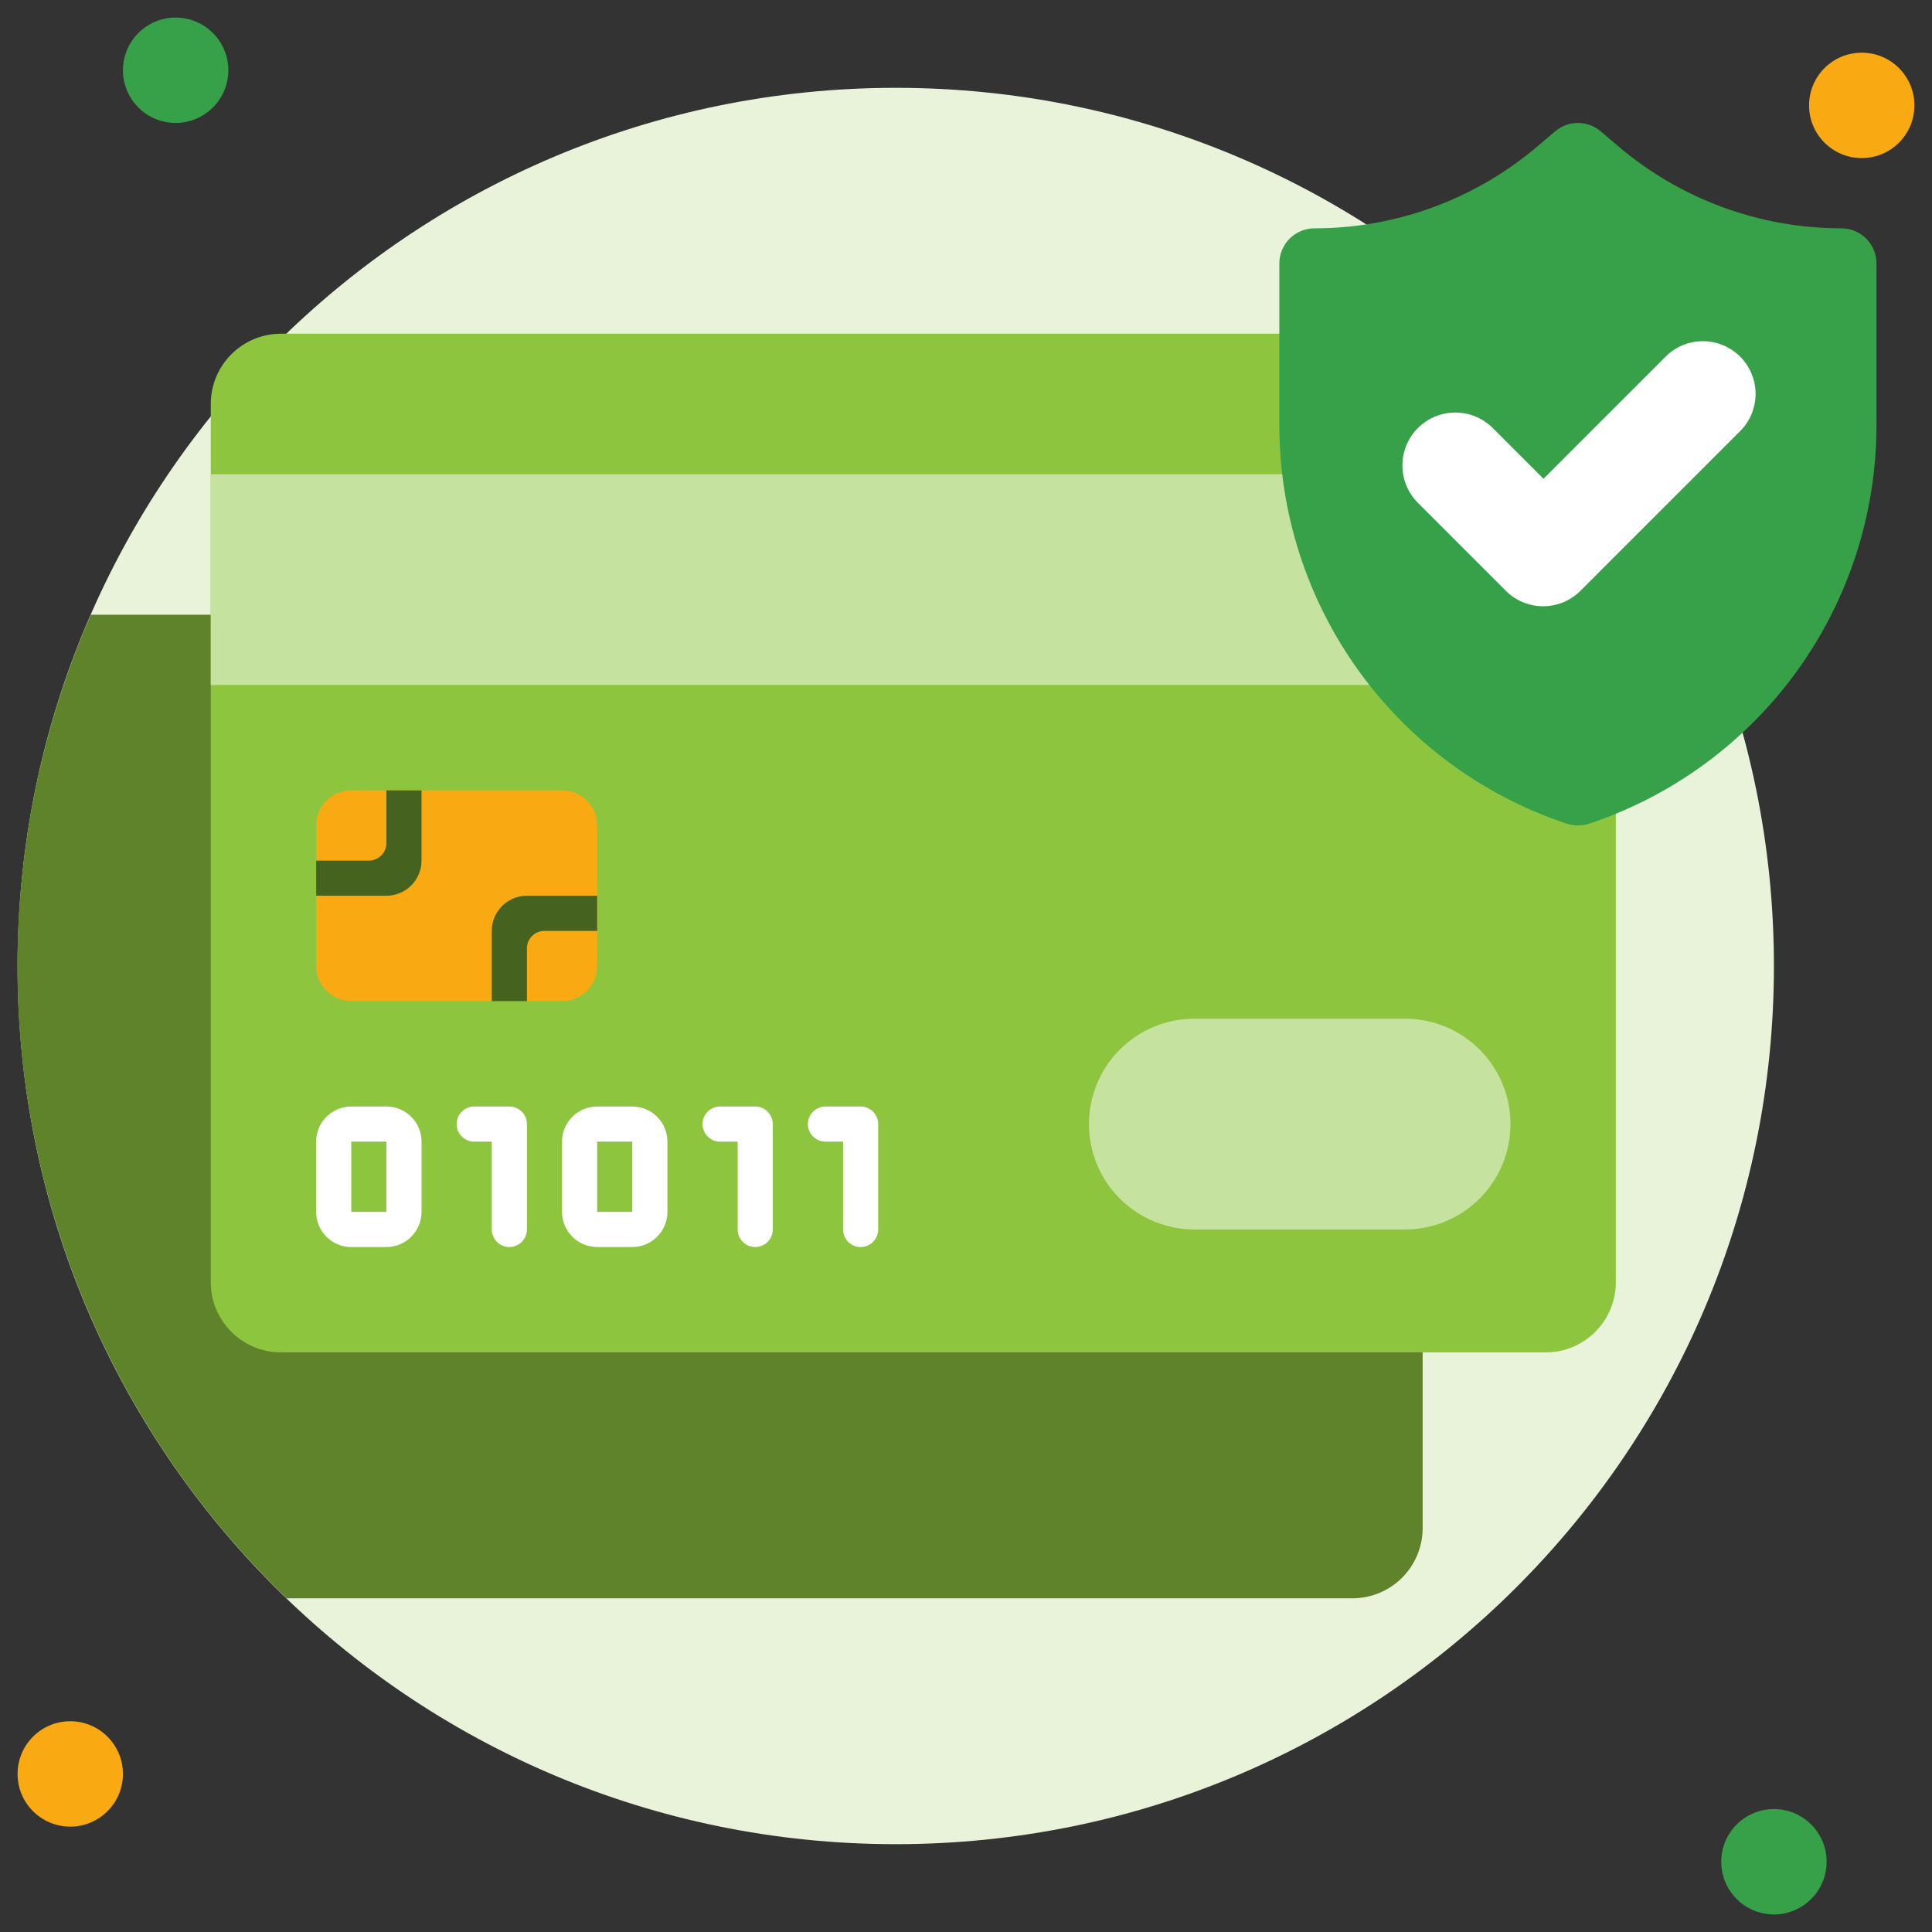
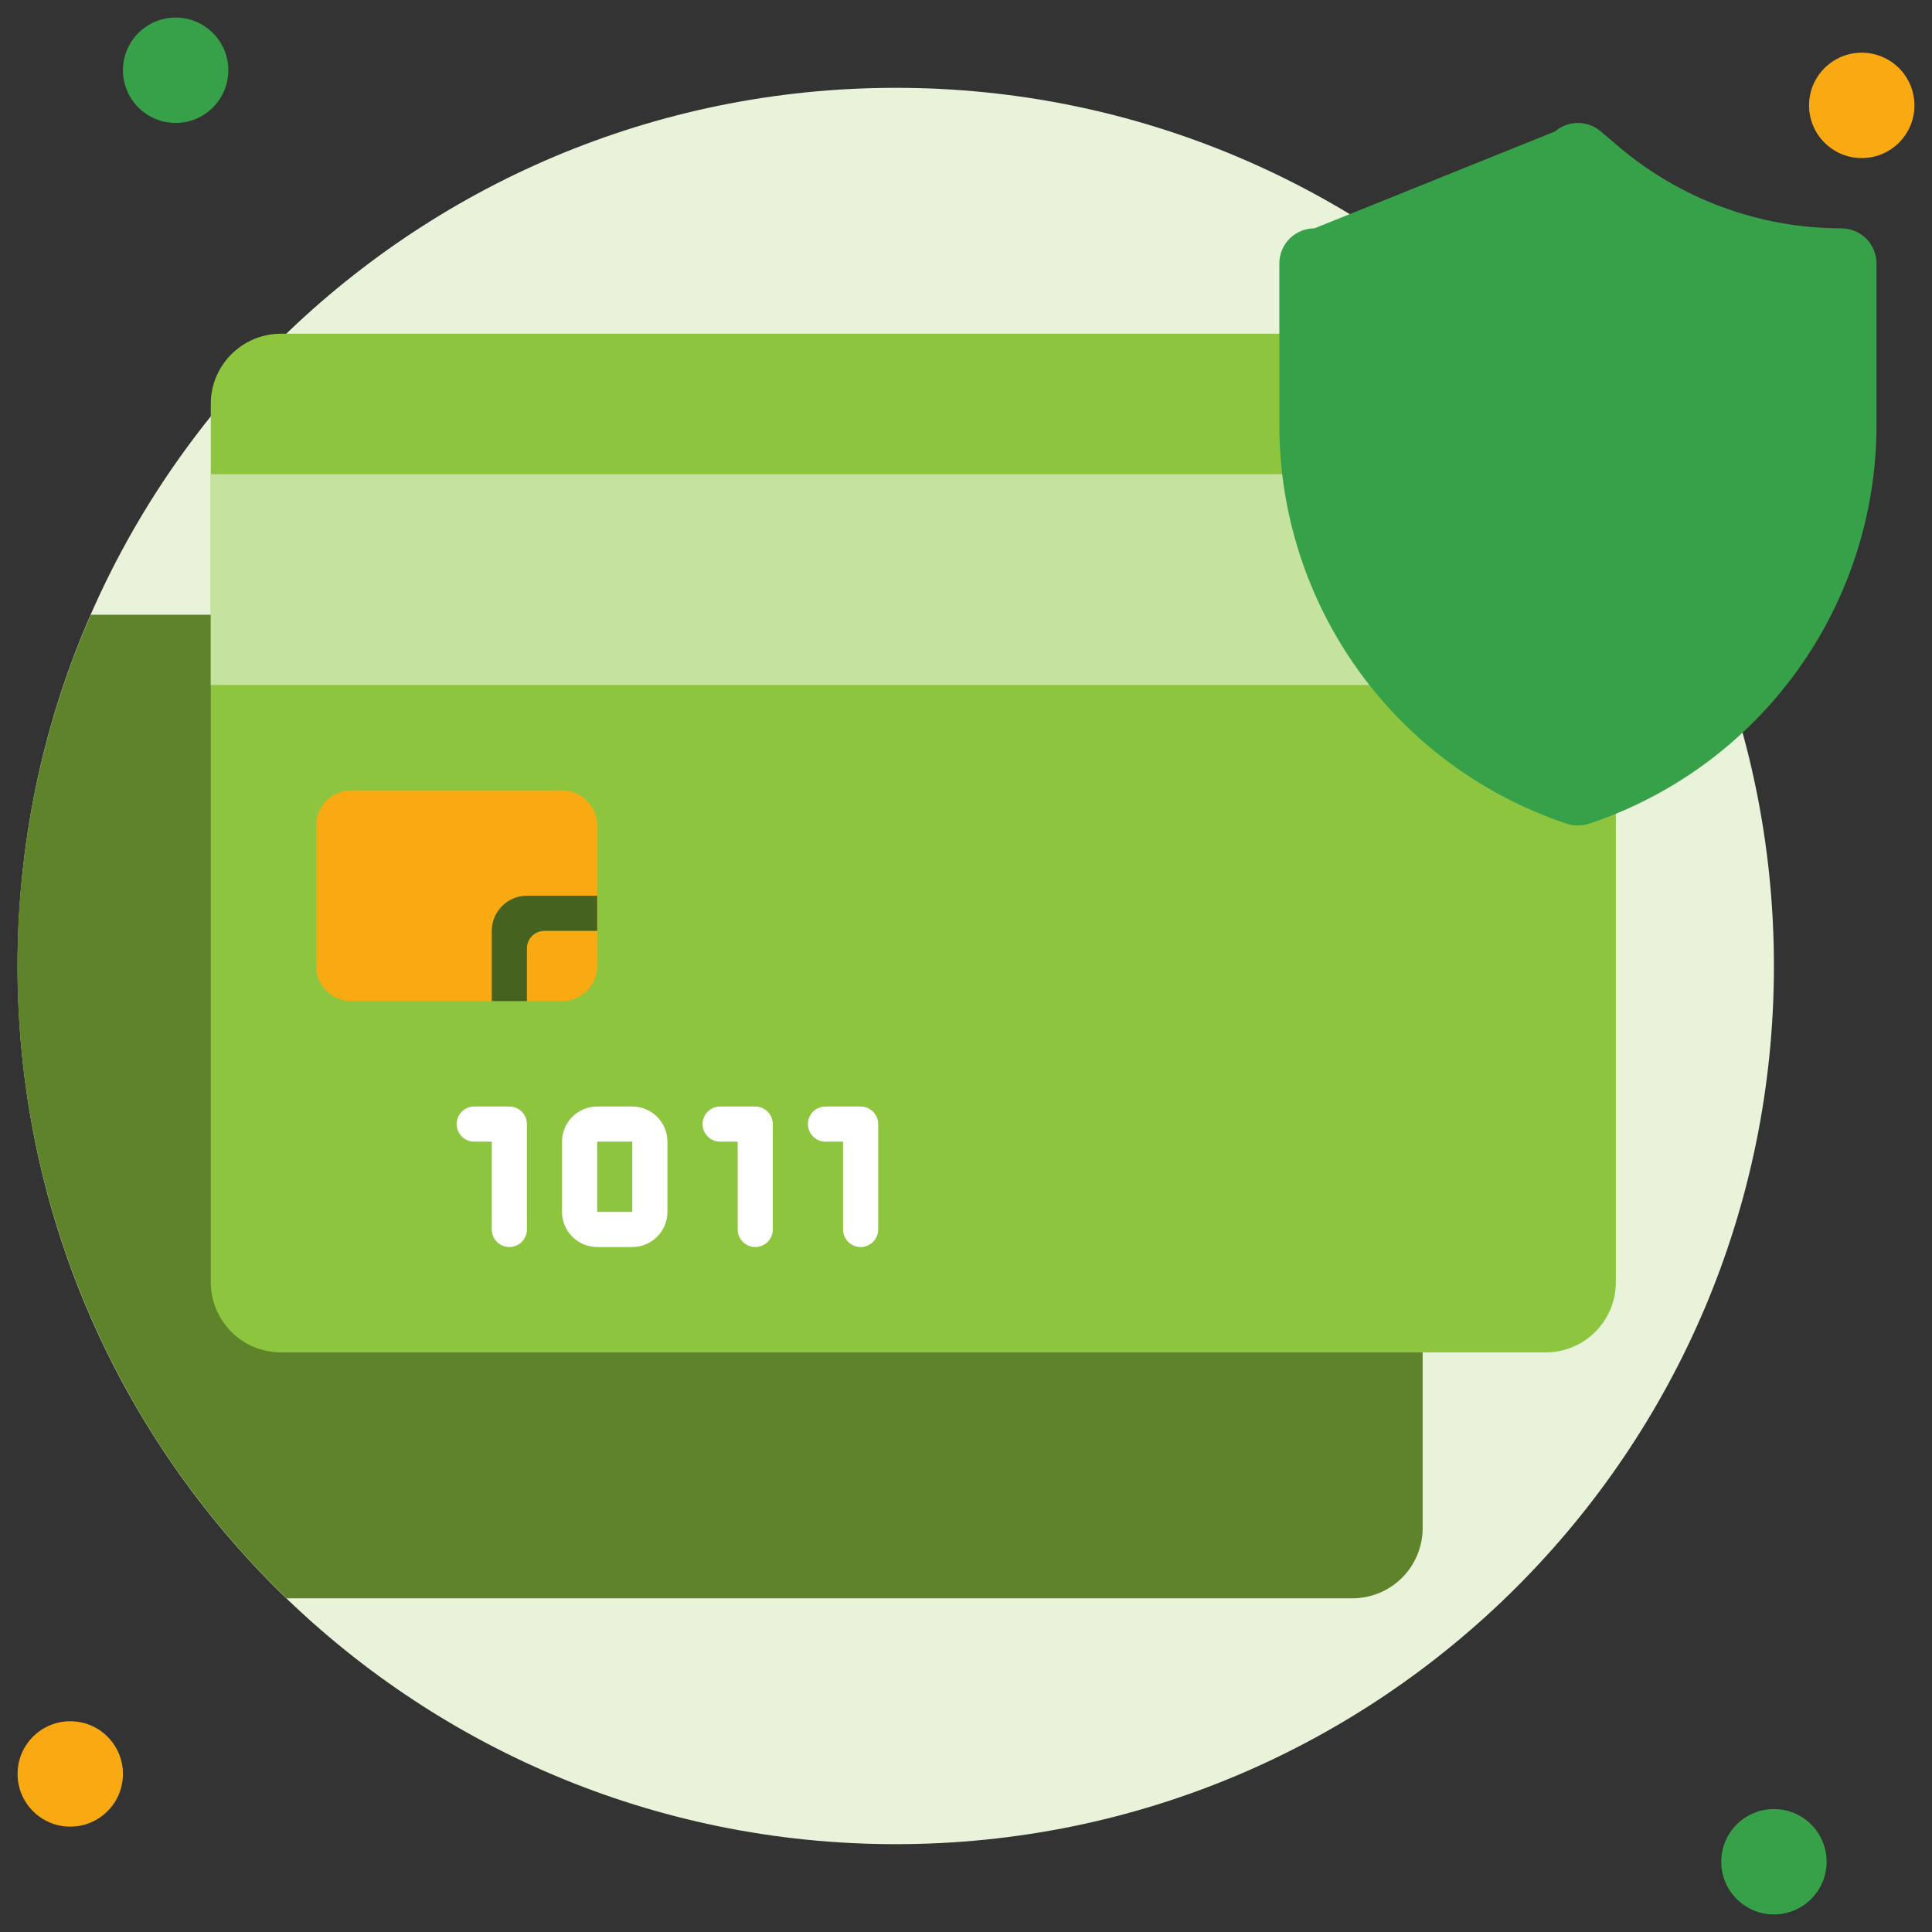
<svg xmlns="http://www.w3.org/2000/svg" width="140" height="140" viewBox="0 0 140 140" fill="none">
  <rect x="0" y="0" width="140" height="140" fill="#333333" stroke="none" />
  <g id="Safe Transaction">
    <g id="13. Safe Transaction">
      <path id="Vector" d="M64.909 133.636C100.054 133.636 128.545 105.146 128.545 70C128.545 34.855 100.054 6.364 64.909 6.364C29.764 6.364 1.273 34.855 1.273 70C1.273 105.146 29.764 133.636 64.909 133.636Z" fill="#E8F3D9" />
      <path id="Vector_2" d="M103.091 44.546V110.728C103.091 112.078 102.555 113.373 101.6 114.328C100.645 115.282 99.35 115.819 98 115.819H20.771C11.404 106.813 5.022 95.154 2.485 82.41C-0.053 69.667 1.377 56.452 6.58 44.546H103.091Z" fill="#5E832A" />
      <path id="Vector_3" d="M12.727 8.909C14.836 8.909 16.546 7.2 16.546 5.091C16.546 2.982 14.836 1.273 12.727 1.273C10.618 1.273 8.909 2.982 8.909 5.091C8.909 7.2 10.618 8.909 12.727 8.909Z" fill="#36A148" />
      <path id="Vector_4" d="M134.909 11.455C137.018 11.455 138.727 9.745 138.727 7.637C138.727 5.528 137.018 3.818 134.909 3.818C132.8 3.818 131.091 5.528 131.091 7.637C131.091 9.745 132.8 11.455 134.909 11.455Z" fill="#F9AA12" />
      <path id="Vector_5" d="M128.545 138.728C130.654 138.728 132.364 137.018 132.364 134.909C132.364 132.801 130.654 131.091 128.545 131.091C126.437 131.091 124.727 132.801 124.727 134.909C124.727 137.018 126.437 138.728 128.545 138.728Z" fill="#36A148" />
      <path id="Vector_6" d="M5.091 132.364C7.2 132.364 8.909 130.654 8.909 128.546C8.909 126.437 7.2 124.728 5.091 124.728C2.982 124.728 1.273 126.437 1.273 128.546C1.273 130.654 2.982 132.364 5.091 132.364Z" fill="#F9AA12" />
      <path id="Vector_7" d="M112 24.182H20.364C17.552 24.182 15.273 26.461 15.273 29.273V92.909C15.273 95.721 17.552 98 20.364 98H112C114.812 98 117.091 95.721 117.091 92.909V29.273C117.091 26.461 114.812 24.182 112 24.182Z" fill="#8DC53F" />
      <path id="Vector_8" d="M117.091 34.364H15.273V49.636H117.091V34.364Z" fill="#C6E29F" />
-       <path id="Vector_9" d="M135.978 19.091V30.788C135.982 37.183 133.971 43.417 130.231 48.606C126.491 53.794 121.212 57.672 115.144 59.691C114.622 59.857 114.062 59.857 113.54 59.691C107.471 57.672 102.193 53.794 98.453 48.606C94.713 43.417 92.702 37.183 92.706 30.788V19.091C92.706 18.416 92.974 17.769 93.451 17.291C93.928 16.814 94.576 16.546 95.251 16.546C101.214 16.545 106.979 14.409 111.504 10.526L112.687 9.52C113.148 9.126 113.735 8.909 114.342 8.909C114.949 8.909 115.535 9.126 115.996 9.52L117.18 10.526C121.705 14.409 127.47 16.545 133.433 16.546C134.108 16.546 134.755 16.814 135.233 17.291C135.71 17.769 135.978 18.416 135.978 19.091Z" fill="#36A148" />
-       <path id="Vector_10" d="M109.098 42.789L102.735 36.426C102.38 36.068 102.1 35.644 101.909 35.178C101.719 34.712 101.622 34.213 101.624 33.709C101.629 32.693 102.038 31.719 102.76 31.004C103.482 30.288 104.459 29.889 105.476 29.894C105.98 29.896 106.478 29.997 106.942 30.192C107.406 30.387 107.827 30.672 108.182 31.029L111.847 34.695L120.604 25.938C120.953 25.563 121.375 25.262 121.843 25.054C122.311 24.845 122.817 24.733 123.33 24.724C123.842 24.715 124.352 24.809 124.827 25.001C125.302 25.193 125.734 25.479 126.097 25.841C126.46 26.204 126.745 26.636 126.937 27.111C127.129 27.587 127.224 28.096 127.215 28.609C127.206 29.121 127.093 29.627 126.885 30.095C126.676 30.564 126.375 30.985 126 31.335L114.545 42.789C114.19 43.151 113.766 43.438 113.299 43.635C112.831 43.831 112.329 43.932 111.822 43.932C111.315 43.932 110.813 43.831 110.345 43.635C109.877 43.438 109.454 43.151 109.098 42.789Z" fill="white" />
+       <path id="Vector_9" d="M135.978 19.091V30.788C135.982 37.183 133.971 43.417 130.231 48.606C126.491 53.794 121.212 57.672 115.144 59.691C114.622 59.857 114.062 59.857 113.54 59.691C107.471 57.672 102.193 53.794 98.453 48.606C94.713 43.417 92.702 37.183 92.706 30.788V19.091C92.706 18.416 92.974 17.769 93.451 17.291C93.928 16.814 94.576 16.546 95.251 16.546L112.687 9.52C113.148 9.126 113.735 8.909 114.342 8.909C114.949 8.909 115.535 9.126 115.996 9.52L117.18 10.526C121.705 14.409 127.47 16.545 133.433 16.546C134.108 16.546 134.755 16.814 135.233 17.291C135.71 17.769 135.978 18.416 135.978 19.091Z" fill="#36A148" />
      <path id="Vector_11" d="M40.727 57.273H25.454C24.049 57.273 22.909 58.413 22.909 59.818V70C22.909 71.406 24.049 72.546 25.454 72.546H40.727C42.133 72.546 43.273 71.406 43.273 70V59.818C43.273 58.413 42.133 57.273 40.727 57.273Z" fill="#F9AA12" />
-       <path id="Vector_12" d="M28 90.364H25.454C24.779 90.364 24.132 90.096 23.655 89.618C23.177 89.141 22.909 88.494 22.909 87.819V82.728C22.909 82.052 23.177 81.405 23.655 80.928C24.132 80.45 24.779 80.182 25.454 80.182H28C28.675 80.182 29.323 80.45 29.8 80.928C30.277 81.405 30.546 82.052 30.546 82.728V87.819C30.546 88.494 30.277 89.141 29.8 89.618C29.323 90.096 28.675 90.364 28 90.364ZM25.454 82.728V87.819H28V82.728H25.454Z" fill="white" />
      <path id="Vector_13" d="M45.818 90.364H43.273C42.598 90.364 41.95 90.096 41.473 89.618C40.995 89.141 40.727 88.494 40.727 87.819V82.728C40.727 82.052 40.995 81.405 41.473 80.928C41.95 80.45 42.598 80.182 43.273 80.182H45.818C46.493 80.182 47.141 80.45 47.618 80.928C48.096 81.405 48.364 82.052 48.364 82.728V87.819C48.364 88.494 48.096 89.141 47.618 89.618C47.141 90.096 46.493 90.364 45.818 90.364ZM43.273 82.728V87.819H45.818V82.728H43.273Z" fill="white" />
      <path id="Vector_14" d="M36.909 90.364C36.572 90.364 36.248 90.23 36.009 89.991C35.77 89.752 35.636 89.429 35.636 89.091V82.728H34.364C34.026 82.728 33.702 82.594 33.464 82.355C33.225 82.116 33.091 81.792 33.091 81.455C33.091 81.117 33.225 80.794 33.464 80.555C33.702 80.316 34.026 80.182 34.364 80.182H36.909C37.247 80.182 37.57 80.316 37.809 80.555C38.048 80.794 38.182 81.117 38.182 81.455V89.091C38.182 89.429 38.048 89.752 37.809 89.991C37.57 90.23 37.247 90.364 36.909 90.364Z" fill="white" />
      <path id="Vector_15" d="M54.727 90.364C54.39 90.364 54.066 90.23 53.827 89.991C53.589 89.752 53.455 89.429 53.455 89.091V82.728H52.182C51.844 82.728 51.52 82.594 51.282 82.355C51.043 82.116 50.909 81.792 50.909 81.455C50.909 81.117 51.043 80.794 51.282 80.555C51.52 80.316 51.844 80.182 52.182 80.182H54.727C55.065 80.182 55.389 80.316 55.627 80.555C55.866 80.794 56 81.117 56 81.455V89.091C56 89.429 55.866 89.752 55.627 89.991C55.389 90.23 55.065 90.364 54.727 90.364Z" fill="white" />
      <path id="Vector_16" d="M62.364 90.364C62.026 90.364 61.702 90.23 61.464 89.991C61.225 89.752 61.091 89.429 61.091 89.091V82.728H59.818C59.481 82.728 59.157 82.594 58.918 82.355C58.679 82.116 58.545 81.792 58.545 81.455C58.545 81.117 58.679 80.794 58.918 80.555C59.157 80.316 59.481 80.182 59.818 80.182H62.364C62.701 80.182 63.025 80.316 63.264 80.555C63.502 80.794 63.636 81.117 63.636 81.455V89.091C63.636 89.429 63.502 89.752 63.264 89.991C63.025 90.23 62.701 90.364 62.364 90.364Z" fill="white" />
-       <path id="Vector_17" d="M28 57.273V61.091C28 61.429 27.866 61.752 27.627 61.991C27.389 62.23 27.065 62.364 26.727 62.364H22.909V64.909H28C28.675 64.909 29.323 64.641 29.8 64.164C30.277 63.686 30.546 63.039 30.546 62.364V57.273H28Z" fill="#46621F" />
      <path id="Vector_18" d="M43.273 67.455H39.455C39.117 67.455 38.793 67.589 38.555 67.827C38.316 68.066 38.182 68.39 38.182 68.727V72.546H35.636V67.455C35.636 66.779 35.904 66.132 36.382 65.655C36.859 65.177 37.507 64.909 38.182 64.909H43.273V67.455Z" fill="#46621F" />
-       <path id="Vector_19" d="M101.818 89.091H86.546C84.52 89.091 82.578 88.287 81.146 86.854C79.714 85.422 78.909 83.48 78.909 81.455C78.909 79.429 79.714 77.487 81.146 76.055C82.578 74.623 84.52 73.818 86.546 73.818H101.818C103.843 73.818 105.786 74.623 107.218 76.055C108.65 77.487 109.455 79.429 109.455 81.455C109.455 83.48 108.65 85.422 107.218 86.854C105.786 88.287 103.843 89.091 101.818 89.091Z" fill="#C6E29F" />
    </g>
  </g>
</svg>